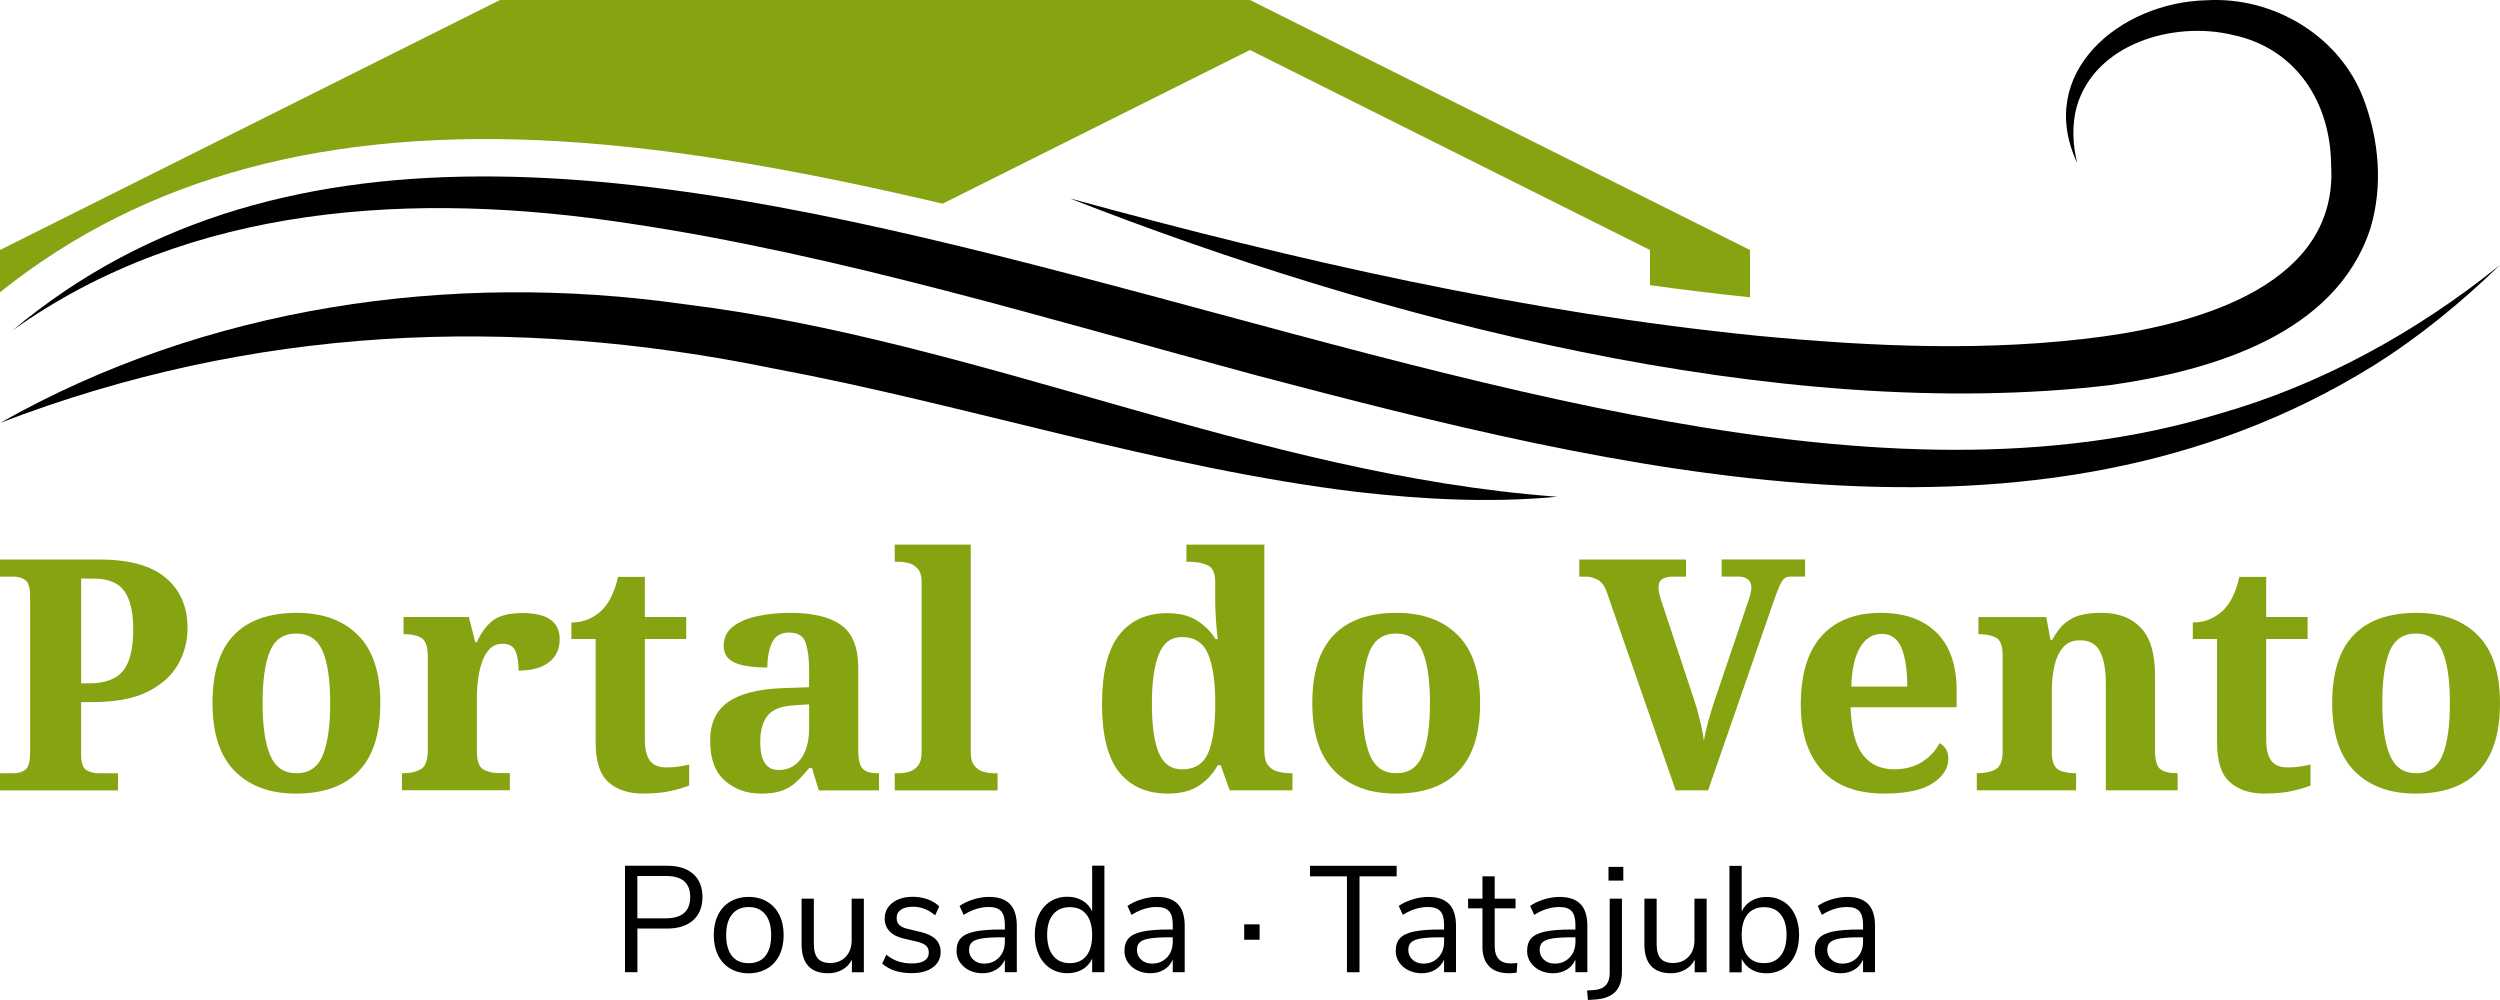
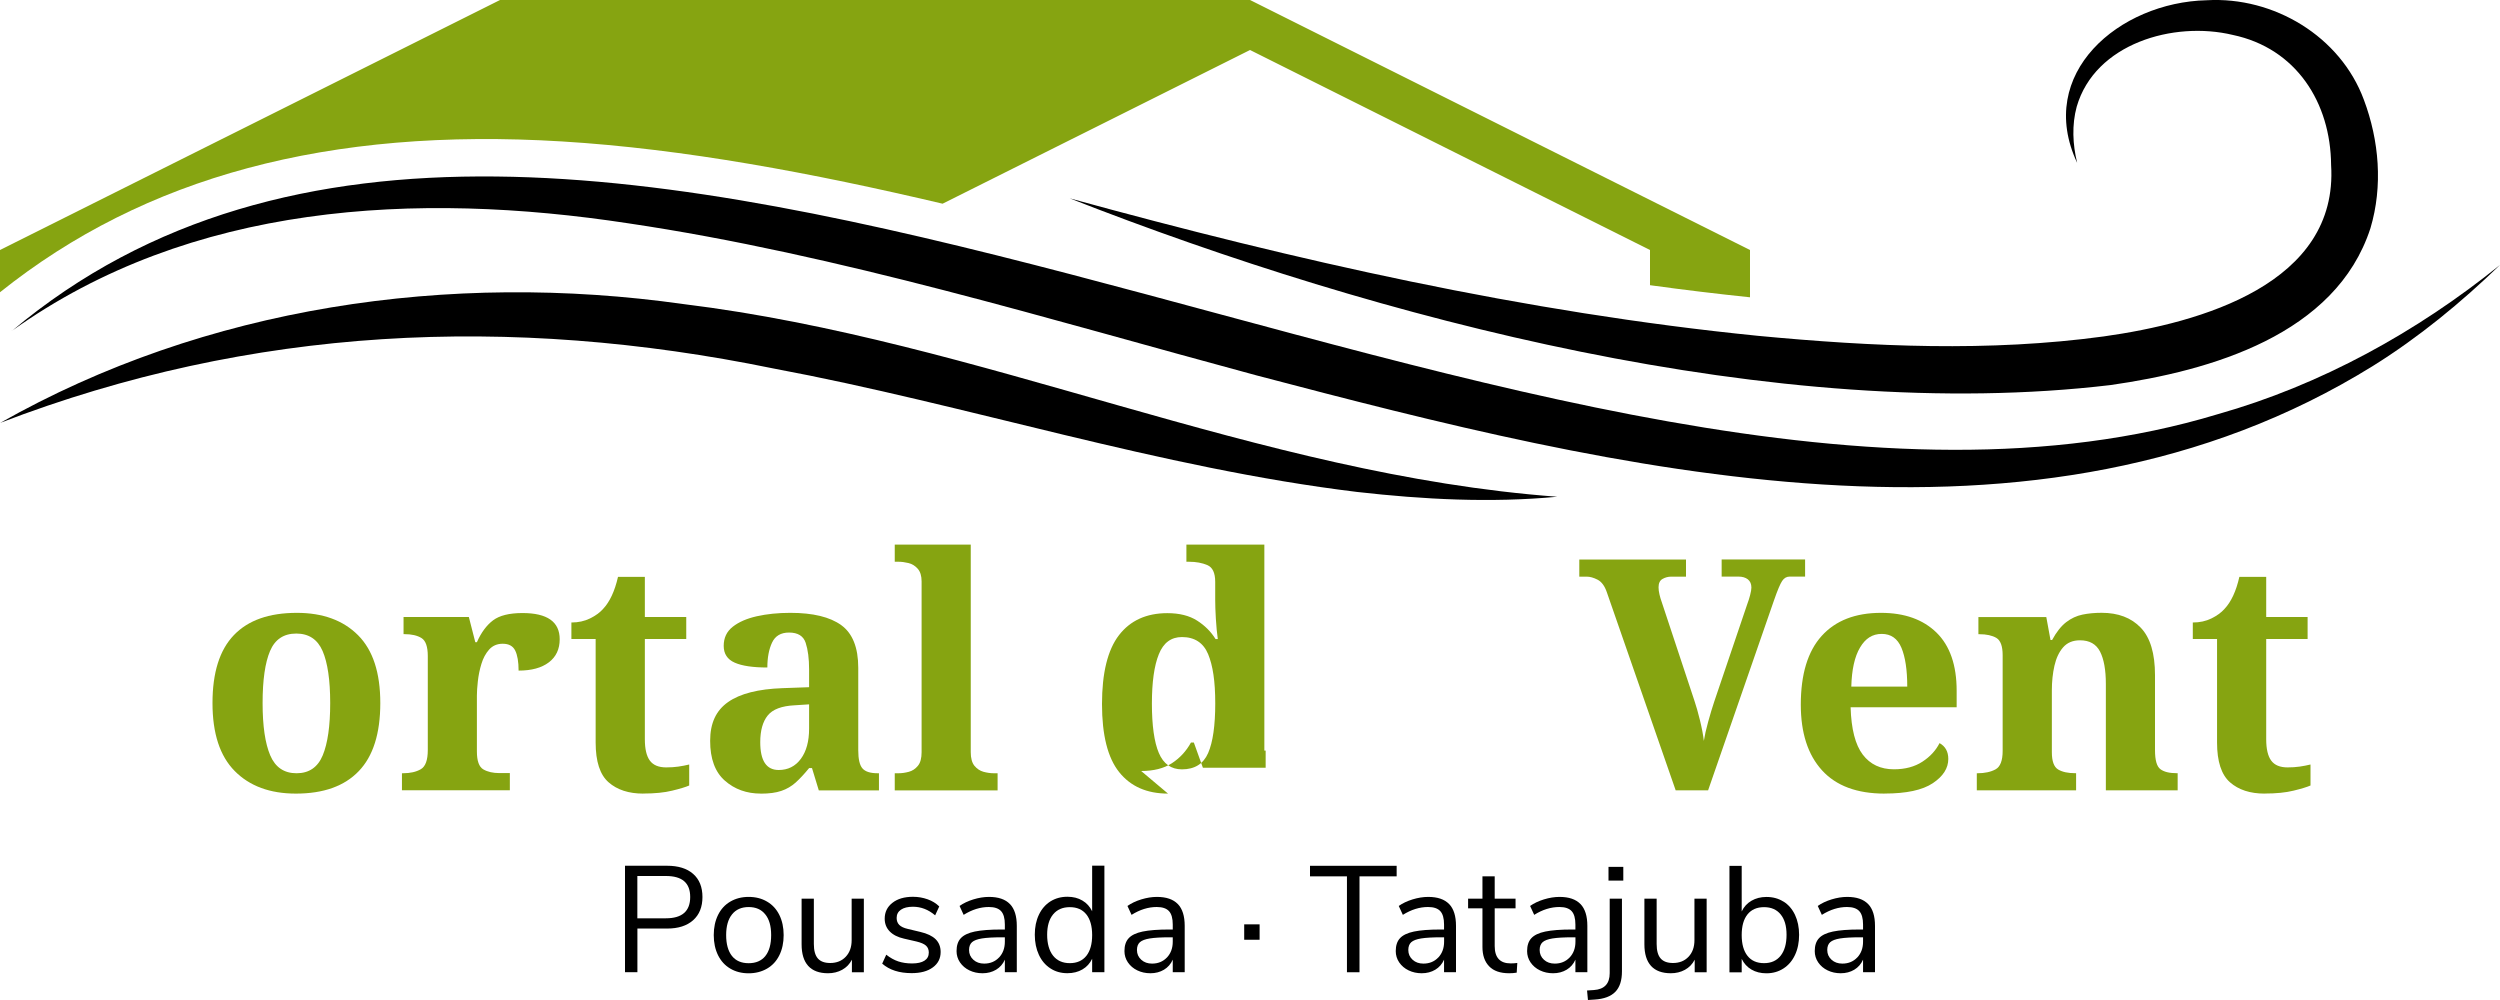
<svg xmlns="http://www.w3.org/2000/svg" id="portal-do-vento" viewBox="0 0 500 200">
  <defs>
    <style>
      .cls-1 {
        fill: #86a411;
      }
    </style>
  </defs>
  <g>
-     <path class="cls-1" d="M0,158.08v-3.43h2.72c.95,0,1.74-.24,2.36-.71.62-.47.94-1.64.94-3.49v-31.17c0-1.72-.32-2.81-.97-3.27-.65-.45-1.42-.68-2.33-.68H0v-3.43h19.86c5.99,0,10.43,1.23,13.32,3.69,2.89,2.46,4.33,5.8,4.33,10.02,0,2.59-.63,5-1.88,7.24-1.25,2.24-3.27,4.06-6.05,5.47-2.78,1.4-6.5,2.1-11.16,2.1h-2.2v10.35c0,1.73.34,2.8,1.04,3.23.69.43,1.49.65,2.39.65h3.95v3.43H0ZM16.23,136.67h1.55c3.19,0,5.47-.83,6.82-2.49,1.36-1.66,2.04-4.43,2.04-8.31,0-3.45-.59-6-1.78-7.66-1.19-1.66-3.22-2.49-6.11-2.49h-2.52v20.95Z" />
    <path class="cls-1" d="M59.18,158.72c-5.17,0-9.25-1.5-12.22-4.5-2.98-3-4.46-7.53-4.46-13.61s1.42-10.61,4.27-13.58c2.85-2.98,7.05-4.46,12.61-4.46,5.17,0,9.25,1.49,12.22,4.46,2.98,2.98,4.46,7.5,4.46,13.58s-1.43,10.62-4.3,13.61c-2.87,3-7.06,4.5-12.58,4.5ZM59.31,154.65c2.5,0,4.25-1.2,5.24-3.59.99-2.39,1.49-5.87,1.49-10.45s-.51-8.08-1.52-10.41c-1.01-2.33-2.77-3.49-5.27-3.49s-4.25,1.16-5.24,3.49c-.99,2.33-1.49,5.8-1.49,10.41s.51,8.05,1.52,10.45c1.01,2.39,2.77,3.59,5.27,3.59Z" />
    <path class="cls-1" d="M80.39,158.08v-3.43h.19c1.47,0,2.66-.27,3.59-.81.93-.54,1.39-1.82,1.39-3.85v-18.76c0-1.9-.42-3.1-1.26-3.62-.84-.52-1.97-.78-3.4-.78h-.19v-3.43h13.06l1.29,5.04h.32c.86-1.94,1.94-3.4,3.23-4.37s3.25-1.46,5.89-1.46c4.96,0,7.44,1.75,7.44,5.24,0,1.98-.72,3.52-2.17,4.62-1.45,1.1-3.46,1.65-6.05,1.65,0-1.77-.23-3.1-.68-4.01-.45-.91-1.28-1.36-2.49-1.36-1.12,0-2.03.39-2.72,1.16-.69.78-1.21,1.74-1.55,2.88-.35,1.14-.58,2.3-.71,3.46-.13,1.16-.19,2.11-.19,2.85v11.19c0,1.9.43,3.09,1.29,3.59.86.5,1.94.74,3.23.74h2.07v3.43h-21.6Z" />
    <path class="cls-1" d="M128.64,158.72c-2.89,0-5.2-.75-6.92-2.26-1.73-1.51-2.59-4.16-2.59-7.96v-20.7h-4.85v-3.3c1.38,0,2.62-.27,3.72-.81,1.1-.54,1.97-1.17,2.62-1.91,1.34-1.42,2.33-3.56,2.98-6.4h5.37v8.02h8.28v4.4h-8.28v20.05c0,1.94.33,3.36,1,4.27.67.91,1.76,1.36,3.27,1.36.86,0,1.67-.05,2.43-.16.75-.11,1.48-.25,2.17-.42v4.2c-.69.3-1.82.65-3.4,1.03-1.57.39-3.5.58-5.79.58Z" />
    <path class="cls-1" d="M152.18,158.72c-2.85,0-5.25-.86-7.21-2.59-1.96-1.72-2.94-4.38-2.94-7.96s1.2-6.08,3.59-7.76c2.39-1.68,6.03-2.61,10.9-2.78l5.3-.19v-3.56c0-2.16-.23-3.92-.68-5.3-.45-1.38-1.56-2.07-3.33-2.07-1.64,0-2.77.67-3.4,2.01-.63,1.34-.94,3-.94,4.98-2.89,0-5.07-.32-6.53-.97-1.47-.65-2.2-1.77-2.2-3.36s.6-2.87,1.81-3.82c1.21-.95,2.81-1.65,4.82-2.1s4.24-.68,6.69-.68c4.53,0,7.92.82,10.19,2.46,2.26,1.64,3.4,4.48,3.4,8.54v16.49c0,1.77.28,2.98.84,3.62.56.65,1.57.97,3.04.97h.26v3.43h-12.03l-1.36-4.46h-.58c-.95,1.16-1.84,2.12-2.68,2.88-.84.75-1.8,1.32-2.88,1.68-1.08.37-2.44.55-4.07.55ZM155.74,154c1.85,0,3.33-.74,4.43-2.23,1.1-1.49,1.65-3.5,1.65-6.05v-4.85l-2.91.19c-2.59.13-4.38.81-5.37,2.04-.99,1.23-1.49,3.01-1.49,5.34,0,3.71,1.23,5.56,3.69,5.56Z" />
    <path class="cls-1" d="M178.95,158.08v-3.43h.78c.65,0,1.33-.1,2.04-.29.71-.19,1.31-.59,1.81-1.2.5-.6.74-1.51.74-2.72v-34.15c0-1.12-.26-1.97-.78-2.55s-1.13-.96-1.84-1.13c-.71-.17-1.37-.26-1.97-.26h-.78v-3.43h15.2v41.52c0,1.21.25,2.11.74,2.72.5.6,1.1,1,1.81,1.2.71.19,1.39.29,2.04.29h.78v3.43h-20.57Z" />
-     <path class="cls-1" d="M233.6,158.72c-4.23,0-7.48-1.43-9.77-4.3-2.29-2.87-3.43-7.41-3.43-13.61s1.13-10.84,3.4-13.78c2.26-2.93,5.49-4.4,9.67-4.4,2.41,0,4.4.5,5.95,1.49,1.55.99,2.78,2.22,3.69,3.69h.45c-.17-1.21-.3-2.56-.39-4.07-.09-1.51-.13-2.78-.13-3.82v-3.56c0-1.77-.52-2.88-1.55-3.33-1.04-.45-2.26-.68-3.69-.68h-.52v-3.43h15.59v41.2c0,1.34.25,2.32.74,2.94.5.63,1.15,1.05,1.97,1.26.82.22,1.7.32,2.65.32h.26v3.43h-12.55l-1.81-5.04h-.58c-.95,1.73-2.22,3.1-3.82,4.14-1.6,1.03-3.64,1.55-6.14,1.55ZM236.39,153.87c2.54,0,4.29-1.09,5.24-3.27.95-2.18,1.42-5.49,1.42-9.93s-.48-7.54-1.42-9.83c-.95-2.28-2.7-3.43-5.24-3.43-2.16,0-3.7,1.14-4.62,3.43-.93,2.29-1.39,5.58-1.39,9.9s.46,7.69,1.39,9.86c.93,2.18,2.47,3.27,4.62,3.27Z" />
-     <path class="cls-1" d="M279.14,158.72c-5.17,0-9.25-1.5-12.22-4.5-2.98-3-4.46-7.53-4.46-13.61s1.42-10.61,4.27-13.58c2.85-2.98,7.05-4.46,12.61-4.46,5.17,0,9.25,1.49,12.22,4.46,2.98,2.98,4.46,7.5,4.46,13.58s-1.43,10.62-4.3,13.61c-2.87,3-7.06,4.5-12.58,4.5ZM279.26,154.65c2.5,0,4.25-1.2,5.24-3.59.99-2.39,1.49-5.87,1.49-10.45s-.51-8.08-1.52-10.41c-1.01-2.33-2.77-3.49-5.27-3.49s-4.25,1.16-5.24,3.49c-.99,2.33-1.49,5.8-1.49,10.41s.51,8.05,1.52,10.45c1.01,2.39,2.77,3.59,5.27,3.59Z" />
+     <path class="cls-1" d="M233.6,158.72c-4.23,0-7.48-1.43-9.77-4.3-2.29-2.87-3.43-7.41-3.43-13.61s1.13-10.84,3.4-13.78c2.26-2.93,5.49-4.4,9.67-4.4,2.41,0,4.4.5,5.95,1.49,1.55.99,2.78,2.22,3.69,3.69h.45c-.17-1.21-.3-2.56-.39-4.07-.09-1.51-.13-2.78-.13-3.82v-3.56c0-1.77-.52-2.88-1.55-3.33-1.04-.45-2.26-.68-3.69-.68h-.52v-3.43h15.59v41.2h.26v3.43h-12.55l-1.81-5.04h-.58c-.95,1.73-2.22,3.1-3.82,4.14-1.6,1.03-3.64,1.55-6.14,1.55ZM236.39,153.87c2.54,0,4.29-1.09,5.24-3.27.95-2.18,1.42-5.49,1.42-9.93s-.48-7.54-1.42-9.83c-.95-2.28-2.7-3.43-5.24-3.43-2.16,0-3.7,1.14-4.62,3.43-.93,2.29-1.39,5.58-1.39,9.9s.46,7.69,1.39,9.86c.93,2.18,2.47,3.27,4.62,3.27Z" />
    <path class="cls-1" d="M335.14,158.08l-13.78-39.65c-.43-1.25-1.05-2.08-1.84-2.49-.8-.41-1.52-.61-2.17-.61h-1.49v-3.43h21.34v3.43h-2.97c-.6,0-1.18.15-1.71.45-.54.3-.81.86-.81,1.68,0,.43.06.92.19,1.45.13.54.26.98.39,1.33l6.6,19.92c.34.99.71,2.29,1.1,3.88.39,1.6.65,2.98.78,4.14.17-1.08.46-2.36.87-3.85.41-1.49.81-2.81,1.2-3.98l6.66-19.66c.17-.43.34-.98.52-1.65.17-.67.26-1.17.26-1.52,0-.73-.24-1.28-.71-1.65-.48-.37-1.1-.55-1.88-.55h-3.36v-3.43h16.69v3.43h-3.1c-.61,0-1.1.29-1.49.87s-.93,1.87-1.62,3.85l-13.19,38.03h-6.47Z" />
    <path class="cls-1" d="M376.92,158.72c-5.52,0-9.69-1.55-12.52-4.66s-4.24-7.48-4.24-13.13c0-6.08,1.39-10.66,4.17-13.74,2.78-3.08,6.74-4.62,11.87-4.62,4.7,0,8.4,1.32,11.09,3.94,2.69,2.63,4.04,6.51,4.04,11.64v3.3h-21.21c.13,4.36.94,7.51,2.43,9.47,1.49,1.96,3.57,2.94,6.24,2.94,2.24,0,4.14-.51,5.69-1.52,1.55-1.01,2.69-2.25,3.43-3.72,1.16.65,1.75,1.7,1.75,3.17,0,1.85-1.03,3.47-3.1,4.85-2.07,1.38-5.28,2.07-9.64,2.07ZM370.26,137.32h11.19c0-3.32-.39-5.91-1.16-7.76-.78-1.85-2.09-2.78-3.95-2.78s-3.26.91-4.33,2.72c-1.08,1.81-1.66,4.42-1.75,7.83Z" />
    <path class="cls-1" d="M395.36,158.08v-3.43h.13c1.46,0,2.67-.26,3.62-.78.95-.52,1.42-1.75,1.42-3.69v-19.14c0-1.81-.42-2.96-1.26-3.46-.84-.49-1.97-.74-3.4-.74h-.19v-3.43h13.58l.84,4.59h.32c.86-1.59,1.8-2.78,2.81-3.56,1.01-.78,2.1-1.28,3.27-1.52,1.16-.24,2.44-.36,3.82-.36,3.32,0,5.93.99,7.83,2.98,1.9,1.98,2.85,5.15,2.85,9.51v15c0,1.98.36,3.25,1.07,3.78.71.54,1.8.81,3.27.81h.19v3.43h-14.36v-21.28c0-2.8-.39-4.96-1.16-6.47-.78-1.51-2.11-2.26-4.01-2.26-1.42,0-2.54.46-3.36,1.39-.82.93-1.4,2.16-1.75,3.69-.35,1.53-.52,3.18-.52,4.95v12.35c0,1.81.42,2.96,1.26,3.46.84.5,1.97.74,3.4.74h.19v3.43h-19.85Z" />
    <path class="cls-1" d="M452.92,158.72c-2.89,0-5.2-.75-6.92-2.26-1.72-1.51-2.59-4.16-2.59-7.96v-20.7h-4.85v-3.3c1.38,0,2.62-.27,3.72-.81,1.1-.54,1.97-1.17,2.62-1.91,1.34-1.42,2.33-3.56,2.97-6.4h5.37v8.02h8.28v4.4h-8.28v20.05c0,1.94.33,3.36,1,4.27s1.76,1.36,3.27,1.36c.86,0,1.67-.05,2.42-.16.75-.11,1.48-.25,2.17-.42v4.2c-.69.3-1.82.65-3.39,1.03-1.57.39-3.5.58-5.79.58Z" />
-     <path class="cls-1" d="M483.12,158.72c-5.17,0-9.25-1.5-12.22-4.5-2.97-3-4.46-7.53-4.46-13.61s1.42-10.61,4.27-13.58c2.85-2.98,7.05-4.46,12.61-4.46,5.17,0,9.25,1.49,12.22,4.46,2.97,2.98,4.46,7.5,4.46,13.58s-1.43,10.62-4.3,13.61c-2.87,3-7.06,4.5-12.58,4.5ZM483.25,154.65c2.5,0,4.25-1.2,5.24-3.59s1.49-5.87,1.49-10.45-.51-8.08-1.52-10.41c-1.01-2.33-2.77-3.49-5.27-3.49s-4.25,1.16-5.24,3.49c-.99,2.33-1.49,5.8-1.49,10.41s.51,8.05,1.52,10.45c1.01,2.39,2.77,3.59,5.27,3.59Z" />
  </g>
  <g>
    <path d="M125,173.15h8.42c2.23,0,3.97.54,5.21,1.63,1.24,1.09,1.86,2.63,1.86,4.62s-.62,3.54-1.87,4.65c-1.25,1.11-2.98,1.66-5.19,1.66h-5.95v8.73h-2.48v-21.29ZM133.18,183.66c3.24,0,4.86-1.42,4.86-4.26s-1.62-4.2-4.86-4.2h-5.71v8.46h5.71Z" />
    <path d="M146.06,193.72c-1.06-.62-1.87-1.51-2.45-2.67-.57-1.16-.86-2.5-.86-4.03s.29-2.87.86-4.03c.57-1.16,1.39-2.05,2.45-2.67,1.06-.62,2.28-.94,3.67-.94s2.62.31,3.68.94c1.07.62,1.89,1.52,2.46,2.67.57,1.16.86,2.5.86,4.03s-.29,2.87-.86,4.03c-.57,1.16-1.39,2.05-2.46,2.67-1.07.62-2.3.94-3.68.94s-2.61-.31-3.67-.94ZM153.07,191.2c.77-.96,1.16-2.35,1.16-4.18s-.39-3.18-1.18-4.15c-.78-.98-1.89-1.46-3.32-1.46s-2.54.49-3.32,1.46c-.79.98-1.18,2.36-1.18,4.15s.39,3.2,1.16,4.17c.77.97,1.89,1.45,3.34,1.45s2.56-.48,3.34-1.43Z" />
    <path d="M172.77,179.74v14.71h-2.39v-2.51c-.46.89-1.11,1.56-1.95,2.02-.84.46-1.78.69-2.82.69-1.75,0-3.07-.49-3.96-1.46-.89-.98-1.33-2.42-1.33-4.33v-9.12h2.45v9.06c0,1.31.26,2.27.79,2.88.52.61,1.35.92,2.48.92,1.29,0,2.33-.42,3.11-1.25.79-.84,1.18-1.94,1.18-3.31v-8.3h2.45Z" />
    <path d="M176.43,192.75l.82-1.81c.79.62,1.59,1.07,2.4,1.34.82.27,1.74.41,2.76.41,1.09,0,1.92-.19,2.49-.56.57-.37.86-.91.86-1.62,0-.58-.19-1.05-.57-1.39-.38-.34-1.02-.61-1.9-.82l-2.48-.57c-1.25-.28-2.2-.76-2.87-1.45-.66-.68-1-1.53-1-2.54,0-1.31.51-2.37,1.54-3.17,1.03-.81,2.4-1.21,4.11-1.21,1.03,0,2,.17,2.93.5.93.33,1.7.81,2.33,1.43l-.82,1.78c-1.35-1.15-2.83-1.72-4.44-1.72-1.03,0-1.83.2-2.4.59-.57.39-.86.94-.86,1.65,0,.58.18,1.05.53,1.4.35.35.92.62,1.71.8l2.51.6c1.37.32,2.39.81,3.05,1.46.66.65,1,1.51,1,2.55,0,1.29-.52,2.32-1.56,3.08-1.04.77-2.45,1.15-4.24,1.15-2.48,0-4.44-.63-5.89-1.9Z" />
    <path d="M201.99,180.81c.92.96,1.37,2.41,1.37,4.36v9.27h-2.39v-2.51c-.38.87-.97,1.54-1.75,2.01-.79.47-1.69.71-2.72.71-.95,0-1.82-.19-2.61-.57-.8-.38-1.42-.92-1.89-1.6-.46-.68-.69-1.44-.69-2.26,0-1.11.28-1.97.85-2.58.56-.61,1.49-1.06,2.78-1.33,1.29-.27,3.08-.41,5.37-.41h.66v-1c0-1.23-.25-2.12-.75-2.67-.5-.55-1.32-.83-2.45-.83-1.69,0-3.37.52-5.04,1.57l-.82-1.78c.76-.54,1.69-.98,2.76-1.31,1.08-.33,2.12-.5,3.13-.5,1.87,0,3.27.48,4.18,1.43ZM199.81,191.5c.77-.82,1.16-1.87,1.16-3.16v-.88h-.54c-1.77,0-3.12.08-4.05.23-.93.15-1.59.4-1.98.75-.39.35-.59.87-.59,1.56,0,.79.29,1.43.86,1.95s1.29.77,2.16.77c1.21,0,2.2-.41,2.97-1.22Z" />
    <path d="M220.88,173.15v21.29h-2.45v-2.69c-.44.93-1.09,1.64-1.95,2.14-.86.5-1.86.75-3,.75-1.29,0-2.43-.32-3.41-.97-.99-.64-1.75-1.54-2.29-2.7-.54-1.16-.82-2.5-.82-4.03s.27-2.84.82-3.99c.54-1.15,1.31-2.03,2.29-2.66.99-.62,2.12-.94,3.41-.94,1.15,0,2.15.25,3,.76.86.5,1.5,1.22,1.95,2.14v-9.12h2.45ZM217.27,191.17c.77-.98,1.16-2.36,1.16-4.15s-.39-3.17-1.16-4.14c-.78-.97-1.88-1.45-3.31-1.45s-2.54.48-3.34,1.45c-.8.97-1.19,2.33-1.19,4.08s.4,3.19,1.19,4.18,1.91,1.49,3.34,1.49,2.53-.49,3.31-1.46Z" />
    <path d="M235.57,180.81c.92.96,1.37,2.41,1.37,4.36v9.27h-2.39v-2.51c-.38.87-.97,1.54-1.75,2.01-.79.47-1.69.71-2.72.71-.95,0-1.82-.19-2.61-.57-.8-.38-1.42-.92-1.89-1.6-.46-.68-.69-1.44-.69-2.26,0-1.11.28-1.97.85-2.58.56-.61,1.49-1.06,2.78-1.33,1.29-.27,3.08-.41,5.37-.41h.66v-1c0-1.23-.25-2.12-.75-2.67-.5-.55-1.32-.83-2.45-.83-1.69,0-3.37.52-5.04,1.57l-.82-1.78c.76-.54,1.69-.98,2.76-1.31,1.08-.33,2.12-.5,3.13-.5,1.87,0,3.27.48,4.18,1.43ZM233.39,191.5c.77-.82,1.16-1.87,1.16-3.16v-.88h-.54c-1.77,0-3.12.08-4.05.23-.93.15-1.59.4-1.98.75-.39.35-.59.87-.59,1.56,0,.79.29,1.43.86,1.95s1.29.77,2.16.77c1.21,0,2.2-.41,2.97-1.22Z" />
    <path d="M251.92,184.87v3.08h-3.08v-3.08h3.08Z" />
    <path d="M269.4,175.27h-7.4v-2.11h17.33v2.11h-7.43v19.18h-2.51v-19.18Z" />
    <path d="M289.83,180.81c.92.96,1.37,2.41,1.37,4.36v9.27h-2.39v-2.51c-.38.87-.97,1.54-1.75,2.01-.79.47-1.69.71-2.72.71-.95,0-1.82-.19-2.61-.57-.8-.38-1.42-.92-1.89-1.6-.46-.68-.69-1.44-.69-2.26,0-1.11.28-1.97.85-2.58.56-.61,1.49-1.06,2.78-1.33,1.29-.27,3.08-.41,5.37-.41h.66v-1c0-1.23-.25-2.12-.75-2.67-.5-.55-1.32-.83-2.45-.83-1.69,0-3.37.52-5.04,1.57l-.82-1.78c.76-.54,1.69-.98,2.76-1.31,1.08-.33,2.12-.5,3.13-.5,1.87,0,3.27.48,4.18,1.43ZM287.66,191.5c.77-.82,1.16-1.87,1.16-3.16v-.88h-.54c-1.77,0-3.12.08-4.05.23-.93.15-1.59.4-1.98.75-.39.35-.59.87-.59,1.56,0,.79.29,1.43.86,1.95s1.29.77,2.16.77c1.21,0,2.2-.41,2.97-1.22Z" />
    <path d="M303.46,192.6l-.12,1.93c-.46.08-.97.12-1.51.12-1.77,0-3.11-.46-4-1.39-.9-.93-1.34-2.21-1.34-3.87v-7.73h-2.87v-1.93h2.87v-4.47h2.45v4.47h4.17v1.93h-4.17v7.55c0,2.32,1.07,3.47,3.2,3.47.44,0,.89-.03,1.33-.09Z" />
    <path d="M316.1,180.81c.92.96,1.37,2.41,1.37,4.36v9.27h-2.39v-2.51c-.38.87-.97,1.54-1.75,2.01-.79.47-1.69.71-2.72.71-.95,0-1.82-.19-2.61-.57-.8-.38-1.42-.92-1.89-1.6-.46-.68-.69-1.44-.69-2.26,0-1.11.28-1.97.85-2.58.56-.61,1.49-1.06,2.78-1.33,1.29-.27,3.08-.41,5.37-.41h.66v-1c0-1.23-.25-2.12-.75-2.67-.5-.55-1.32-.83-2.45-.83-1.69,0-3.37.52-5.04,1.57l-.82-1.78c.76-.54,1.69-.98,2.76-1.31,1.08-.33,2.12-.5,3.13-.5,1.87,0,3.27.48,4.18,1.43ZM313.93,191.5c.77-.82,1.16-1.87,1.16-3.16v-.88h-.54c-1.77,0-3.12.08-4.05.23-.93.15-1.59.4-1.98.75-.39.35-.59.87-.59,1.56,0,.79.29,1.43.86,1.95s1.29.77,2.16.77c1.21,0,2.2-.41,2.97-1.22Z" />
    <path d="M324.39,194.29c0,1.81-.44,3.17-1.33,4.08-.89.91-2.26,1.42-4.11,1.54l-1.36.09-.18-1.9,1.36-.09c2.11-.14,3.17-1.27,3.17-3.38v-14.89h2.45v14.56ZM324.66,173.37v2.75h-2.96v-2.75h2.96Z" />
    <path d="M341.33,179.74v14.71h-2.39v-2.51c-.46.89-1.11,1.56-1.95,2.02-.84.46-1.78.69-2.82.69-1.75,0-3.07-.49-3.96-1.46-.89-.98-1.33-2.42-1.33-4.33v-9.12h2.45v9.06c0,1.31.26,2.27.79,2.88.52.61,1.35.92,2.48.92,1.29,0,2.33-.42,3.11-1.25.79-.84,1.18-1.94,1.18-3.31v-8.3h2.45Z" />
    <path d="M356.7,180.31c.99.62,1.75,1.51,2.3,2.66.54,1.15.82,2.48.82,3.99s-.27,2.87-.82,4.03c-.54,1.16-1.31,2.06-2.3,2.7-.99.64-2.12.97-3.41.97-1.15,0-2.15-.25-3-.75-.86-.5-1.51-1.22-1.95-2.14v2.69h-2.45v-21.29h2.45v9.12c.44-.93,1.09-1.64,1.95-2.14.86-.5,1.86-.76,3-.76,1.29,0,2.43.31,3.41.94ZM356.13,191.14c.79-1,1.18-2.39,1.18-4.18s-.39-3.11-1.18-4.08c-.79-.97-1.89-1.45-3.32-1.45s-2.53.48-3.31,1.45c-.78.97-1.16,2.35-1.16,4.14s.39,3.18,1.16,4.15c.77.98,1.88,1.46,3.31,1.46s2.54-.5,3.32-1.49Z" />
    <path d="M373.63,180.81c.92.96,1.37,2.41,1.37,4.36v9.27h-2.39v-2.51c-.38.87-.97,1.54-1.75,2.01-.79.47-1.69.71-2.72.71-.95,0-1.82-.19-2.61-.57-.8-.38-1.42-.92-1.89-1.6-.46-.68-.69-1.44-.69-2.26,0-1.11.28-1.97.85-2.58.56-.61,1.49-1.06,2.78-1.33,1.29-.27,3.08-.41,5.37-.41h.66v-1c0-1.23-.25-2.12-.75-2.67-.5-.55-1.32-.83-2.45-.83-1.69,0-3.37.52-5.04,1.57l-.82-1.78c.76-.54,1.69-.98,2.76-1.31,1.08-.33,2.12-.5,3.13-.5,1.87,0,3.27.48,4.18,1.43ZM371.45,191.5c.77-.82,1.16-1.87,1.16-3.16v-.88h-.54c-1.77,0-3.12.08-4.05.23-.93.15-1.59.4-1.98.75-.39.35-.59.87-.59,1.56,0,.79.29,1.43.86,1.95s1.29.77,2.16.77c1.21,0,2.2-.41,2.97-1.22Z" />
  </g>
  <g>
    <path d="M0,84.6c41.12-23.33,89.94-30.39,136.65-23.79,59.81,7.34,114.66,34.08,174.8,38.54-13.27,1.25-26.73.55-40.03-.96-39.55-4.8-78-17.45-116.76-24.7-52.64-10.8-104.34-8.44-154.66,10.9h0Z" />
    <path d="M2.36,66.2c110.79-92.93,307.16,57.22,441.19,16.64,20.62-5.83,39.86-16.46,56.45-29.85-7.73,7.49-16.26,14.49-25.4,20.19-67.46,41.87-151.6,20.75-223.33,1.89-41.02-11.04-83.67-24.19-125.63-30.41-42.34-6.46-87.49-4.09-123.29,21.53h0Z" />
    <path d="M213.91,39.66c45.27,12.43,90.97,22.82,137.63,27.5,23.05,2.19,46.29,3.24,69.17.13,19.53-2.73,47.01-10.57,45.51-34.31-.1-12.4-6.92-23.32-19.69-26-11.82-2.83-27.54,1.74-31.19,14.36-.99,3.64-.81,7.54.09,11.23C407.02,14.67,423.85.46,441.33.05c13.46-.78,26.76,7.25,31.44,19.89,3.07,8.17,3.83,17.29,1.32,25.7-6.92,21.33-31.91,28.5-51.96,31.37-66.5,7.9-146.58-13.19-208.21-37.35h0Z" />
  </g>
  <path class="cls-1" d="M112.43,28.29c24.39,1.49,50.11,6.32,76.09,12.45l61.48-30.74,80,40v7.04c6.75.93,13.4,1.73,20,2.42v-9.46L250,0H100L0,50v8.45c28.95-23.15,65.76-33.02,112.43-30.16Z" />
</svg>